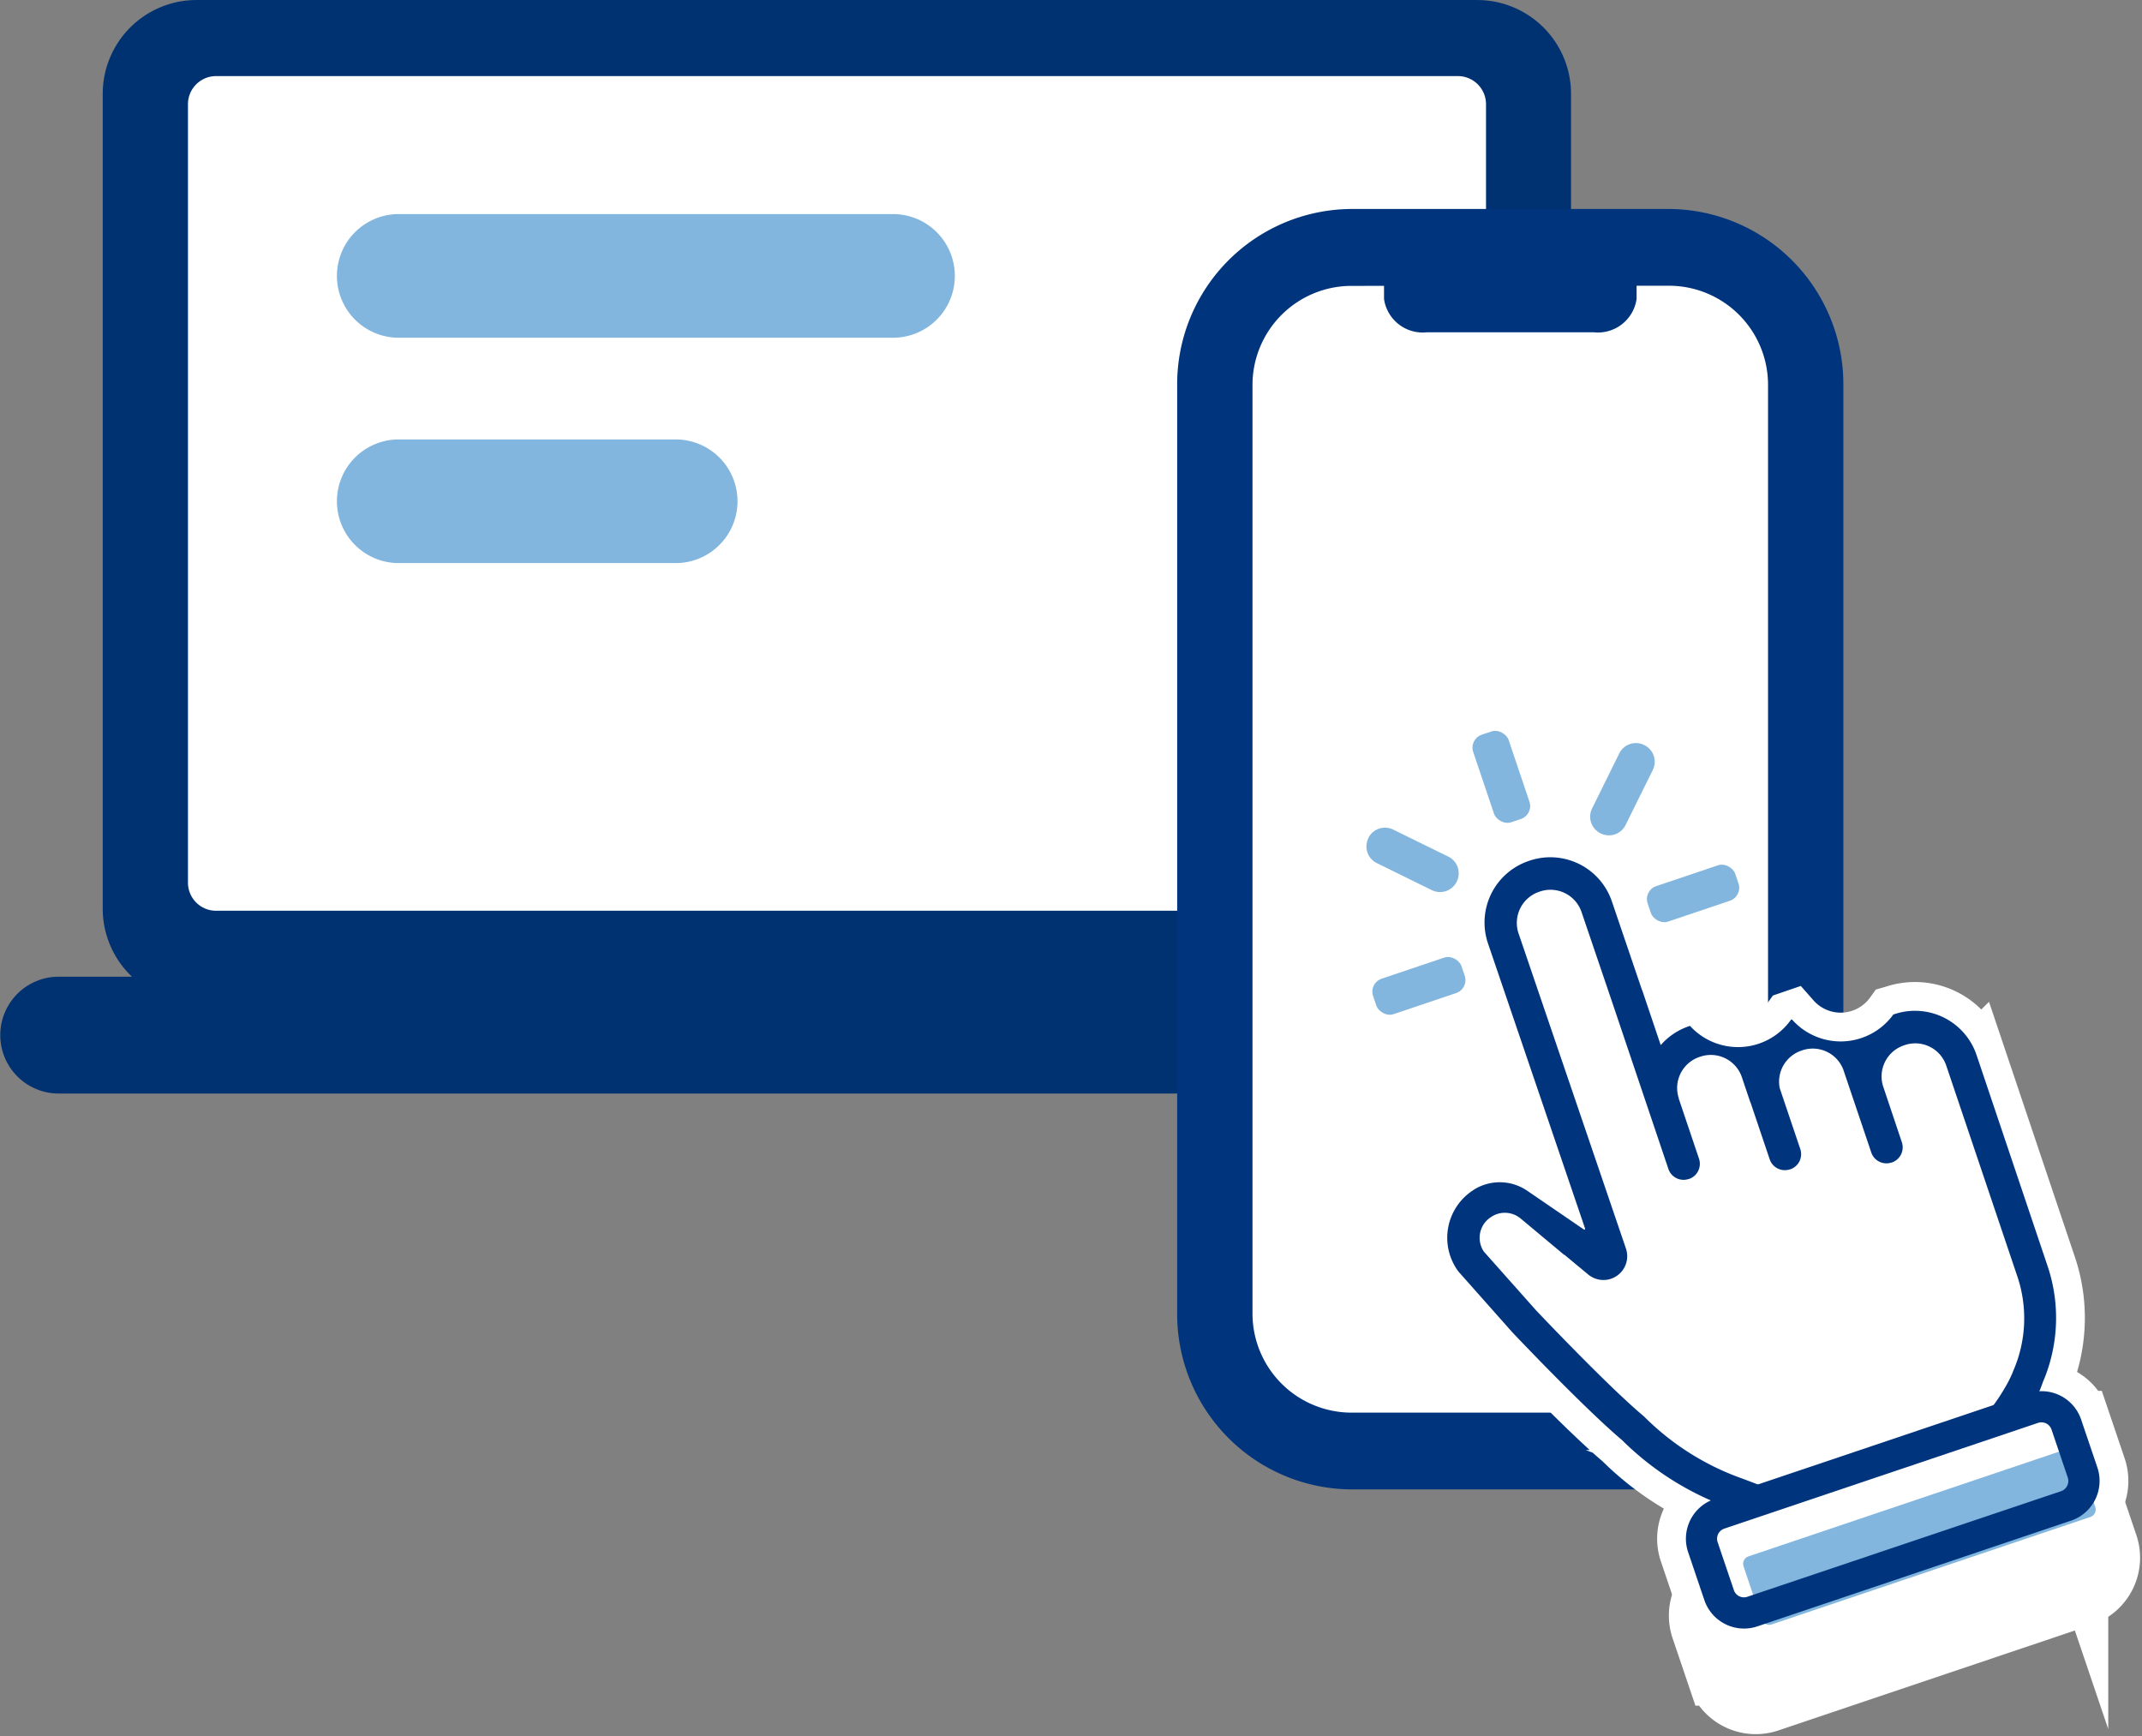
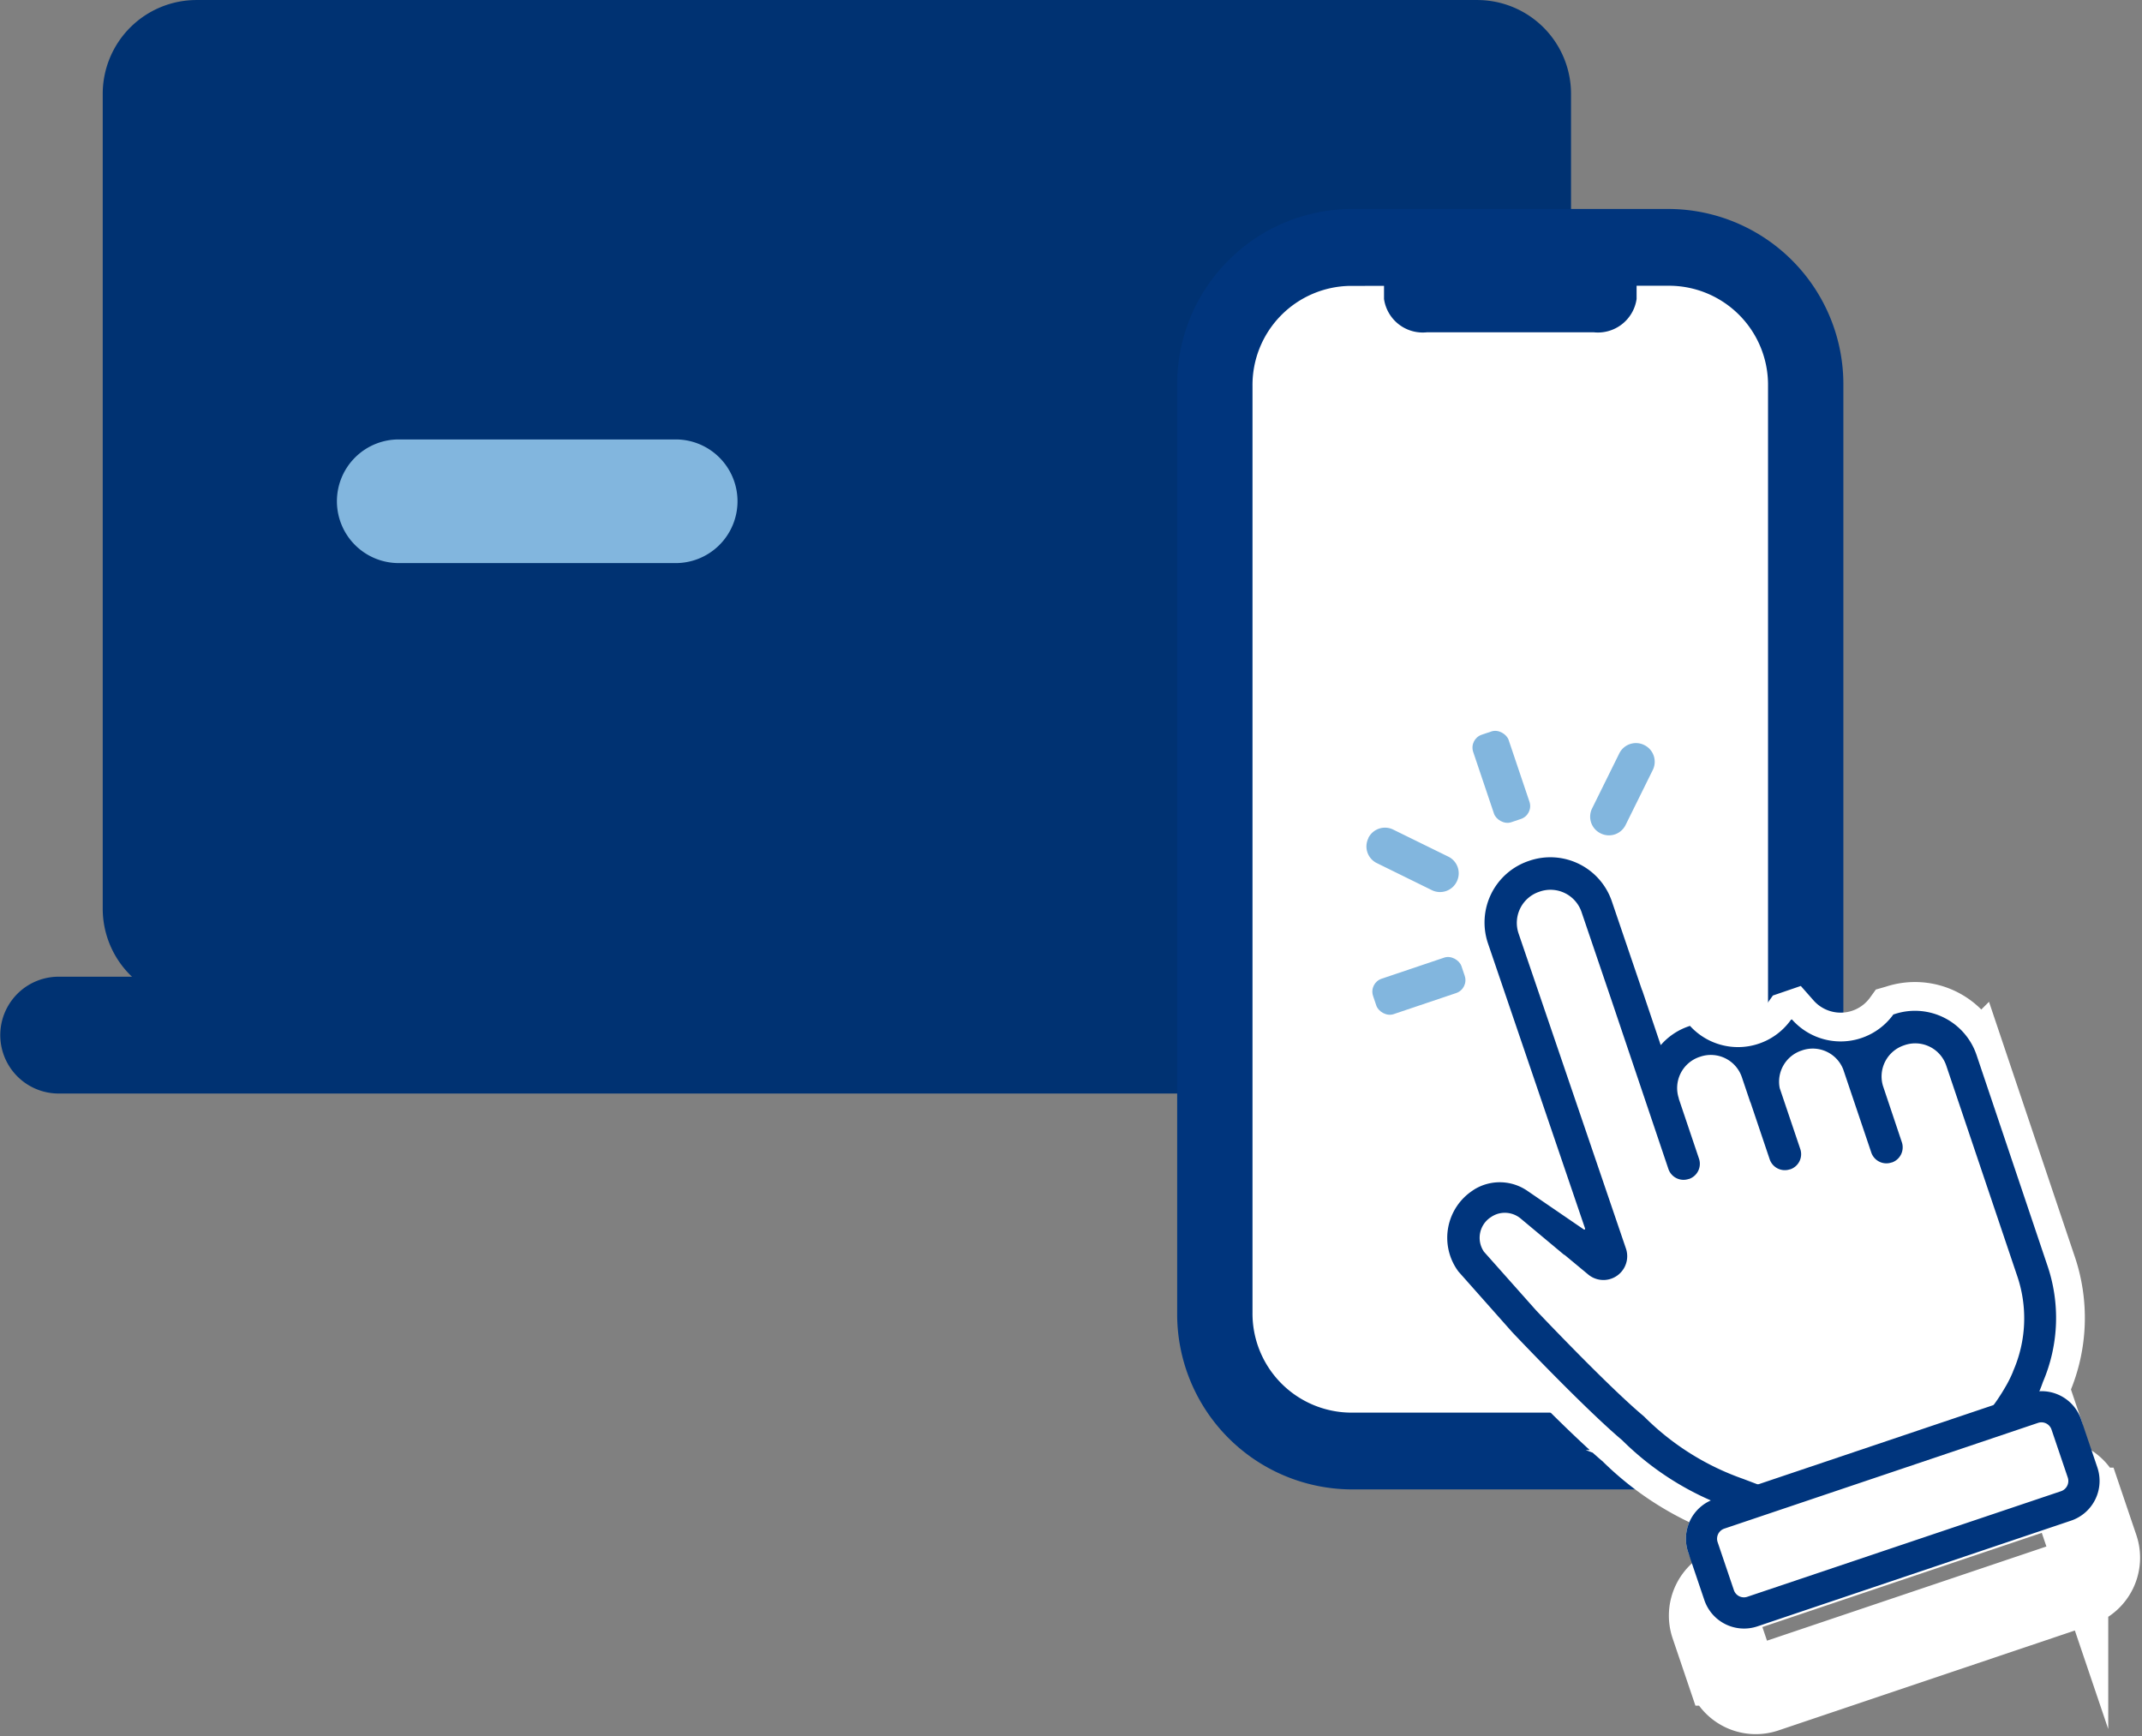
<svg xmlns="http://www.w3.org/2000/svg" width="79.135" height="64.135" viewBox="0 0 79.135 64.135">
  <rect x="0" y="0" width="79.135" height="64.135" fill="#808080" stroke="none" />
  <defs>
    <clipPath id="clip-path">
      <path id="SVGID" fill="none" d="M0 0h67.292v46.224H0z" />
    </clipPath>
  </defs>
  <g id="Group_6952" data-name="Group 6952" transform="translate(-1961.4 -1670.903)">
    <g id="グループ_6950" data-name="グループ 6950" transform="translate(1961.4 1670.903)">
      <g id="Group_6951" data-name="Group 6951">
        <g id="Group_6950" data-name="Group 6950" clip-path="url(#clip-path)">
          <g id="グループ_287" data-name="グループ 287" transform="translate(0 .001)">
            <path id="パス_1827" data-name="パス 1827" d="M2015.953 1707.936h-47.3a3.466 3.466 0 01-3.474-3.459v-30.114a3.466 3.466 0 013.472-3.459h47.3a3.467 3.467 0 013.474 3.459v30.114a3.467 3.467 0 01-3.474 3.459" transform="translate(-1961.384 -1670.904)" fill="#003272" />
            <path id="パス_1828" data-name="パス 1828" d="M2019.33 1711.3h-55.762a2.158 2.158 0 110-4.316h55.762a2.158 2.158 0 110 4.316" transform="translate(-1961.4 -1670.904)" fill="#003272" />
-             <path id="パス_1829" data-name="パス 1829" d="M2015.235 1705.8h-45.875a2.293 2.293 0 01-2.3-2.288v-28.762a2.293 2.293 0 012.3-2.288h45.875a2.294 2.294 0 012.3 2.288v28.762a2.293 2.293 0 01-2.3 2.288" transform="translate(-1961.375 -1670.904)" fill="#fff" />
            <path id="パス_1830" data-name="パス 1830" d="M2015.24 1707.053h-45.874a3.552 3.552 0 01-3.557-3.541v-28.762a3.554 3.554 0 013.557-3.541h45.874a3.553 3.553 0 013.556 3.541v28.762a3.551 3.551 0 01-3.556 3.541m-45.874-33.339a1.039 1.039 0 00-1.041 1.036v28.762a1.039 1.039 0 001.041 1.036h45.874a1.039 1.039 0 001.041-1.036v-28.762a1.04 1.04 0 00-1.041-1.036z" transform="translate(-1961.381 -1670.904)" fill="#003272" />
-             <path id="パス_1834" data-name="パス 1834" d="M1994.289 1678.812h-18.165a2.284 2.284 0 100 4.567h18.165a2.284 2.284 0 100-4.567" transform="translate(-1961.345 -1670.904)" fill="#82b6de" />
            <path id="パス_1835" data-name="パス 1835" d="M1986.26 1687.137h-10.136a2.284 2.284 0 100 4.567h10.136a2.284 2.284 0 100-4.567" transform="translate(-1961.345 -1670.904)" fill="#82b6de" />
          </g>
        </g>
      </g>
    </g>
    <g id="グループ_6936" data-name="グループ 6936" transform="translate(2004.893 1678.623)">
      <g id="Group_7023" data-name="Group 7023">
        <rect id="Rectangle_3899" data-name="Rectangle 3899" width="21" height="45" rx="6" transform="translate(1.8 .876)" fill="#fff" />
        <path id="Path_1969" data-name="Path 1969" d="M64.943 52H53.131a6.475 6.475 0 01-6.4-6.536V11.235a6.475 6.475 0 016.4-6.536h11.812a6.476 6.476 0 016.4 6.536v34.229a6.476 6.476 0 01-6.4 6.536M53.131 7.54a3.662 3.662 0 00-3.617 3.7v34.224a3.662 3.662 0 003.617 3.7h11.812a3.662 3.662 0 003.617-3.7V11.235a3.662 3.662 0 00-3.617-3.7z" transform="translate(-46.734 -4.699)" fill="#00357d" />
        <path id="Path_1970" data-name="Path 1970" d="M63.241 5.743v2.214a1.445 1.445 0 01-1.59 1.229H55.5a1.445 1.445 0 01-1.59-1.229V5.743" transform="translate(-46.271 -4.631)" fill="#00357d" />
      </g>
      <g id="グループ_6935" data-name="グループ 6935" transform="translate(6.984 19.14)">
        <g id="グループ_6928" data-name="グループ 6928" fill="#82b6de">
          <rect id="長方形_3864" data-name="長方形 3864" width="1.382" height="3.412" rx=".502" transform="rotate(-18.631 3.242 -11.328)" />
-           <rect id="長方形_3865" data-name="長方形 3865" width="3.416" height="1.382" rx=".502" transform="rotate(-18.631 23.515 -28.174)" />
          <path id="パス_8364" data-name="パス 8364" d="M2022.167 1698.943a.686.686 0 00-.308-.918l-.01-.005a.687.687 0 00-.919.309l-1.005 2.034a.685.685 0 00.309.918l.01.005a.685.685 0 00.918-.31z" transform="translate(-2011.583 -1697.358)" />
          <rect id="長方形_3866" data-name="長方形 3866" width="3.446" height="1.382" rx=".502" transform="rotate(-18.631 28.868 4.454)" />
          <path id="パス_8365" data-name="パス 8365" d="M2012.578 1701.145a.685.685 0 00-.918.308v.009a.685.685 0 00.309.919l2.034 1a.686.686 0 00.918-.308l.005-.009a.685.685 0 00-.31-.919z" transform="translate(-2011.583 -1697.358)" />
        </g>
        <g id="グループ_6934" data-name="グループ 6934" transform="translate(2.987 4.812)">
          <path id="パス_8366" data-name="パス 8366" d="M22.237 22.566a1.6 1.6 0 00-.343.073l-11.587 3.907-.042.015h-.008a1.552 1.552 0 00-.922 1.943l.6 1.771a1.55 1.55 0 001.961.972l11.589-3.906a1.55 1.55 0 00.972-1.961l-.6-1.771a1.541 1.541 0 00-1.62-1.043zm.524 1.415l.6 1.771a.393.393 0 01-.248.5l-11.589 3.906a.393.393 0 01-.5-.247l-.6-1.771a.393.393 0 01.248-.5l11.589-3.906a.392.392 0 01.5.247z" fill="#4b4b4c" stroke="#fff" stroke-miterlimit="10" stroke-width="2.126" />
          <g id="グループ_6930" data-name="グループ 6930" fill="#fff">
            <g id="グループ_6929" data-name="グループ 6929">
              <path id="パス_8367" data-name="パス 8367" d="M2036.578 1721.558a6.006 6.006 0 00.15-4.362l-2.6-7.725a2.4 2.4 0 00-3.038-1.506l-.035.01a2.4 2.4 0 01-3.747.183l-.035.012a2.4 2.4 0 01-3.732.226l-.033.012a2.384 2.384 0 00-1.047.7l-.036-.106-.648-1.921h-.005l-1.116-3.282a2.4 2.4 0 00-3.038-1.506l-.035.012a2.4 2.4 0 00-1.506 3.04l3.589 10.538a.028.028 0 01-.018.036.03.03 0 01-.026 0l-2.085-1.426a1.8 1.8 0 00-1.951-.062l-.062.04-.013.01a2.09 2.09 0 00-.588 2.9l.059.085 1.988 2.241.012.013c.108.115 2.671 2.817 4.054 3.983a10.732 10.732 0 003.4 2.278.37.37 0 01.047-.018l1.725-.582a2.991 2.991 0 01-.168-.047l-.544-.206a9.693 9.693 0 01-3.643-2.293l-.032-.029c-1.3-1.088-3.819-3.746-3.965-3.9l-1.926-2.166a.909.909 0 01.234-1.263l.014-.009.017-.011a.945.945 0 01.218-.109.916.916 0 01.871.164l1.617 1.35-.007-.017.888.737a.879.879 0 001.393-.961l-3.968-11.643a1.213 1.213 0 01.761-1.534l.034-.012a1.212 1.212 0 011.534.762l1.114 3.278 2.094 6.21a.59.59 0 00.748.371h.012a.592.592 0 00.371-.749l-.75-2.225h.005a1.213 1.213 0 01.761-1.534l.034-.011a1.21 1.21 0 011.533.758l.313.927h.005l.71 2.106a.59.59 0 00.748.371h.012a.591.591 0 00.371-.748l-.76-2.251a1.211 1.211 0 01.8-1.386l.034-.012a1.209 1.209 0 011.512.705l1.036 3.07a.59.59 0 00.748.37h.011a.592.592 0 00.371-.749l-.7-2.088a1.212 1.212 0 01.773-1.489l.035-.012a1.209 1.209 0 011.533.76l2.044 6.061.562 1.666a4.857 4.857 0 01-.123 3.528l-.017.038v.01a4.555 4.555 0 01-.309.612 6.946 6.946 0 01-.521.772l1.428-.481a1.405 1.405 0 01.326-.067 4.479 4.479 0 00.178-.447z" transform="translate(-2014.57 -1702.171)" />
-               <path id="パス_8368" data-name="パス 8368" d="M2036.377 1721.9a1.5 1.5 0 00-.344.074l-11.589 3.905-.042.015h-.008a1.548 1.548 0 00-.922 1.942l.6 1.772a1.548 1.548 0 001.96.972l11.589-3.906a1.549 1.549 0 00.972-1.961l-.6-1.771a1.541 1.541 0 00-1.616-1.042zm.523 1.415l.6 1.771a.4.4 0 01-.248.5l-11.589 3.9a.391.391 0 01-.5-.246l-.6-1.771a.394.394 0 01.248-.5l11.589-3.906a.393.393 0 01.5.253z" transform="translate(-2014.57 -1702.171)" />
+               <path id="パス_8368" data-name="パス 8368" d="M2036.377 1721.9a1.5 1.5 0 00-.344.074l-11.589 3.905-.042.015h-.008a1.548 1.548 0 00-.922 1.942a1.548 1.548 0 001.96.972l11.589-3.906a1.549 1.549 0 00.972-1.961l-.6-1.771a1.541 1.541 0 00-1.616-1.042zm.523 1.415l.6 1.771a.4.4 0 01-.248.5l-11.589 3.9a.391.391 0 01-.5-.246l-.6-1.771a.394.394 0 01.248-.5l11.589-3.906a.393.393 0 01.5.253z" transform="translate(-2014.57 -1702.171)" />
            </g>
            <path id="パス_8369" data-name="パス 8369" d="M2024.165 1726.718s-.037.922-.037 1.032 1 2.1 1 2.1l2.47-.221 10.031-3.762.517-1.291-.921-1.844-1.955-.037.922-2.8s-.185-2.766-.185-3.062-2.619-7.153-2.619-7.153-1.143-1-1.254-1.033a7.993 7.993 0 00-1.549.406c-.11.074-.811.886-.811.886l-1.473-.849-1.291-.037-.664 1.072a13.145 13.145 0 00-1.29-.922 7.646 7.646 0 00-1.587 0 14.008 14.008 0 00-.884 1.365l-2.8-6.638-1.438-1.032a9.425 9.425 0 00-1.474.59c-.037.11-.037 1.254-.037 1.364s3.539 11.466 3.539 11.466l-.369.811-3.135-2.323-1.216.111s-.185 1.106-.185 1.216.884 1.809.848 1.918 6.675 6.6 6.675 6.6l1.733 1.072z" transform="translate(-2014.57 -1702.171)" />
          </g>
          <g id="グループ_6931" data-name="グループ 6931" fill="#4b4b4c" stroke="#fff" stroke-miterlimit="10" stroke-width="2.126">
            <path id="パス_8370" data-name="パス 8370" d="M2036.578 1721.558a6.006 6.006 0 00.15-4.362l-2.6-7.725a2.4 2.4 0 00-3.038-1.506l-.035.01a2.4 2.4 0 01-3.747.183l-.035.012a2.4 2.4 0 01-3.732.226l-.033.012a2.384 2.384 0 00-1.047.7l-.036-.106-.648-1.921h-.005l-1.116-3.282a2.4 2.4 0 00-3.038-1.506l-.035.012a2.4 2.4 0 00-1.506 3.04l3.589 10.538a.028.028 0 01-.018.036.03.03 0 01-.026 0l-2.085-1.426a1.8 1.8 0 00-1.951-.062l-.062.04-.013.01a2.09 2.09 0 00-.588 2.9l.059.085 1.988 2.241.012.013c.108.115 2.671 2.817 4.054 3.983a10.732 10.732 0 003.4 2.278.37.37 0 01.047-.018l1.725-.582a2.991 2.991 0 01-.168-.047l-.544-.206a9.693 9.693 0 01-3.643-2.293l-.032-.029c-1.3-1.088-3.819-3.746-3.965-3.9l-1.926-2.166a.909.909 0 01.234-1.263l.014-.009.017-.011a.945.945 0 01.218-.109.916.916 0 01.871.164l1.617 1.35-.007-.017.888.737a.879.879 0 001.393-.961l-3.968-11.643a1.213 1.213 0 01.761-1.534l.034-.012a1.212 1.212 0 011.534.762l1.114 3.278 2.094 6.21a.59.59 0 00.748.371h.012a.592.592 0 00.371-.749l-.75-2.225h.005a1.213 1.213 0 01.761-1.534l.034-.011a1.21 1.21 0 011.533.758v0l.313.927h.005l.71 2.106a.59.59 0 00.748.371h.012a.591.591 0 00.371-.748l-.76-2.251a1.211 1.211 0 01.8-1.386l.034-.012a1.209 1.209 0 011.512.705l1.036 3.07a.59.59 0 00.748.37h.011a.592.592 0 00.371-.749l-.7-2.088a1.212 1.212 0 01.773-1.489l.035-.012a1.209 1.209 0 011.533.76h0l2.044 6.061.562 1.666a4.857 4.857 0 01-.123 3.528l-.017.038v.01a4.555 4.555 0 01-.309.612 6.946 6.946 0 01-.521.772l1.428-.481a1.405 1.405 0 01.326-.067 4.479 4.479 0 00.178-.447z" transform="translate(-2014.57 -1702.171)" />
-             <path id="パス_8371" data-name="パス 8371" d="M2036.377 1721.9a1.5 1.5 0 00-.344.074l-11.589 3.905-.042.015h-.008a1.548 1.548 0 00-.922 1.942l.6 1.772a1.548 1.548 0 001.96.972l11.589-3.906a1.549 1.549 0 00.972-1.961l-.6-1.771a1.541 1.541 0 00-1.616-1.042zm.523 1.415l.6 1.771a.4.4 0 01-.248.5l-11.589 3.9a.391.391 0 01-.5-.246h0l-.6-1.771a.394.394 0 01.248-.5l11.589-3.906a.393.393 0 01.5.253z" transform="translate(-2014.57 -1702.171)" />
          </g>
          <g id="グループ_6932" data-name="グループ 6932" transform="translate(2.203 2.077)">
            <path id="パス_8372" data-name="パス 8372" d="M2036.159 1722.647a4.824 4.824 0 00.311-.612v-.01l.015-.038a4.845 4.845 0 00.123-3.527l-.562-1.666-2.043-6.061a1.21 1.21 0 00-1.533-.76l-.033.011a1.21 1.21 0 00-.773 1.489l.709 2.09a.59.59 0 01-.37.748h-.011a.591.591 0 01-.748-.371l-1.036-3.07a1.205 1.205 0 00-1.511-.7l-.035.012a1.211 1.211 0 00-.8 1.386l.758 2.249a.59.59 0 01-.371.748h-.011a.591.591 0 01-.748-.371l-.71-2.106h-.005l-.313-.926a1.211 1.211 0 00-1.534-.761l-.035.012a1.214 1.214 0 00-.761 1.534h-.005l.75 2.226a.589.589 0 01-.371.747l-.01.005a.592.592 0 01-.749-.371l-2.093-6.207-1.115-3.277a1.212 1.212 0 00-1.534-.763l-.035.012a1.211 1.211 0 00-.76 1.534l3.967 11.643a.879.879 0 01-1.393.961l-.887-.737.005.017-1.616-1.35a.913.913 0 00-.87-.164.9.9 0 00-.219.109l-.017.011a.906.906 0 00-.258 1.255l.012.017 1.92 2.17c.145.153 2.67 2.81 3.966 3.9l.032.03a9.72 9.72 0 003.643 2.294s.474.172.65.233l8.518-2.858a7.189 7.189 0 00.496-.737z" transform="translate(-2016.772 -1704.247)" fill="#fff" />
-             <rect id="長方形_3867" data-name="長方形 3867" width="13.014" height="2.656" rx=".289" transform="rotate(-18.631 76.992 -14.46)" fill="#82b6de" />
          </g>
          <g id="グループ_6933" data-name="グループ 6933" fill="#00357d">
            <path id="パス_8373" data-name="パス 8373" d="M2036.578 1721.558a6.006 6.006 0 00.15-4.362l-2.6-7.725a2.4 2.4 0 00-3.038-1.506l-.035.01a2.4 2.4 0 01-3.747.183l-.035.012a2.4 2.4 0 01-3.732.226l-.033.012a2.384 2.384 0 00-1.047.7l-.036-.106-.648-1.921h-.005l-1.116-3.282a2.4 2.4 0 00-3.038-1.506l-.035.012a2.4 2.4 0 00-1.506 3.04l3.589 10.538a.028.028 0 01-.018.036.03.03 0 01-.026 0l-2.085-1.426a1.8 1.8 0 00-1.951-.062l-.062.04-.013.01a2.09 2.09 0 00-.588 2.9l.059.085 1.988 2.241.012.013c.108.115 2.671 2.817 4.054 3.983a10.732 10.732 0 003.4 2.278.37.37 0 01.047-.018l1.725-.582a2.991 2.991 0 01-.168-.047l-.544-.206a9.693 9.693 0 01-3.643-2.293l-.032-.029c-1.3-1.088-3.819-3.746-3.965-3.9l-1.926-2.166a.909.909 0 01.234-1.263l.014-.009.017-.011a.945.945 0 01.218-.109.916.916 0 01.871.164l1.617 1.35-.007-.017.888.737a.879.879 0 001.393-.961l-3.968-11.643a1.213 1.213 0 01.761-1.534l.034-.012a1.212 1.212 0 011.534.762l1.114 3.278 2.094 6.21a.59.59 0 00.748.371h.012a.592.592 0 00.371-.749l-.75-2.225h.005a1.213 1.213 0 01.761-1.534l.034-.011a1.21 1.21 0 011.533.758l.313.927h.005l.71 2.106a.59.59 0 00.748.371h.012a.591.591 0 00.371-.748l-.76-2.251a1.211 1.211 0 01.8-1.386l.034-.012a1.209 1.209 0 011.512.705l1.036 3.07a.59.59 0 00.748.37h.011a.592.592 0 00.371-.749l-.7-2.088a1.212 1.212 0 01.773-1.489l.035-.012a1.209 1.209 0 011.533.76l2.044 6.061.562 1.666a4.857 4.857 0 01-.123 3.528l-.017.038v.01a4.555 4.555 0 01-.309.612 6.946 6.946 0 01-.521.772l1.428-.481a1.405 1.405 0 01.326-.067 4.479 4.479 0 00.178-.447z" transform="translate(-2014.57 -1702.171)" />
            <path id="パス_8374" data-name="パス 8374" d="M2036.377 1721.9a1.5 1.5 0 00-.344.074l-11.589 3.905-.042.015h-.008a1.548 1.548 0 00-.922 1.942l.6 1.772a1.548 1.548 0 001.96.972l11.589-3.906a1.549 1.549 0 00.972-1.961l-.6-1.771a1.541 1.541 0 00-1.616-1.042zm.523 1.415l.6 1.771a.4.4 0 01-.248.5l-11.589 3.9a.391.391 0 01-.5-.246l-.6-1.771a.394.394 0 01.248-.5l11.589-3.906a.393.393 0 01.5.253z" transform="translate(-2014.57 -1702.171)" />
          </g>
        </g>
      </g>
    </g>
  </g>
</svg>